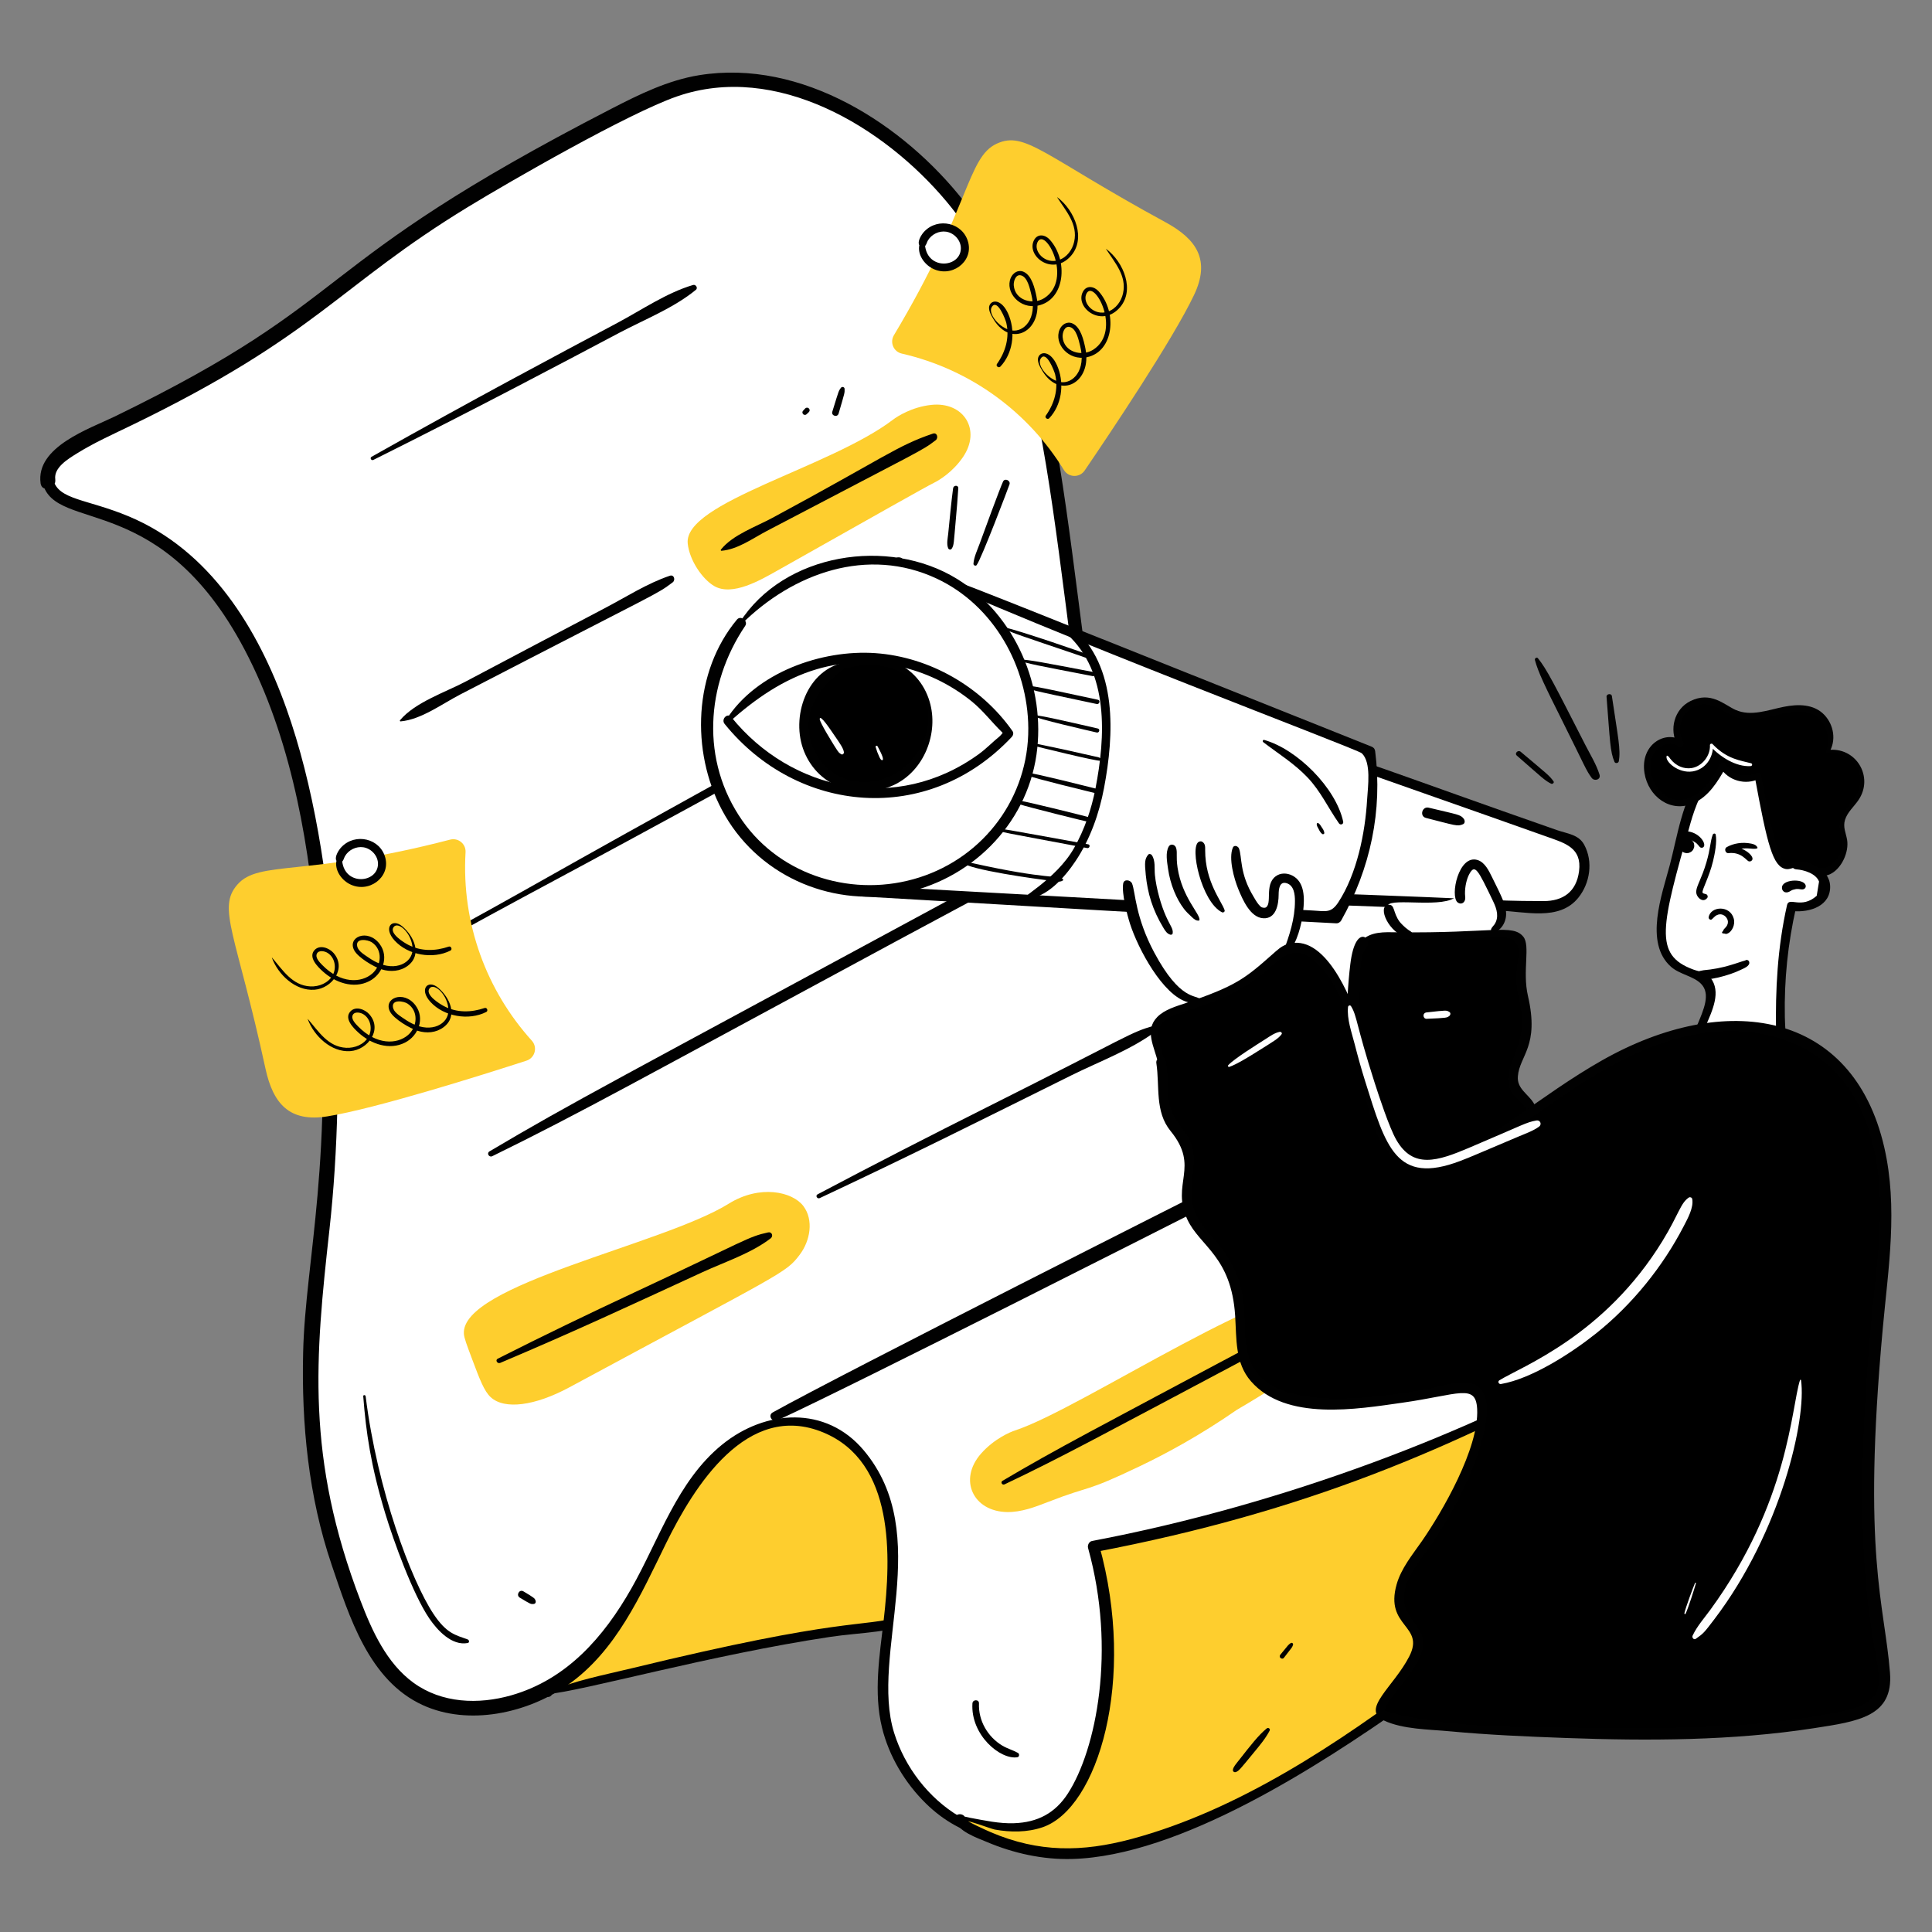
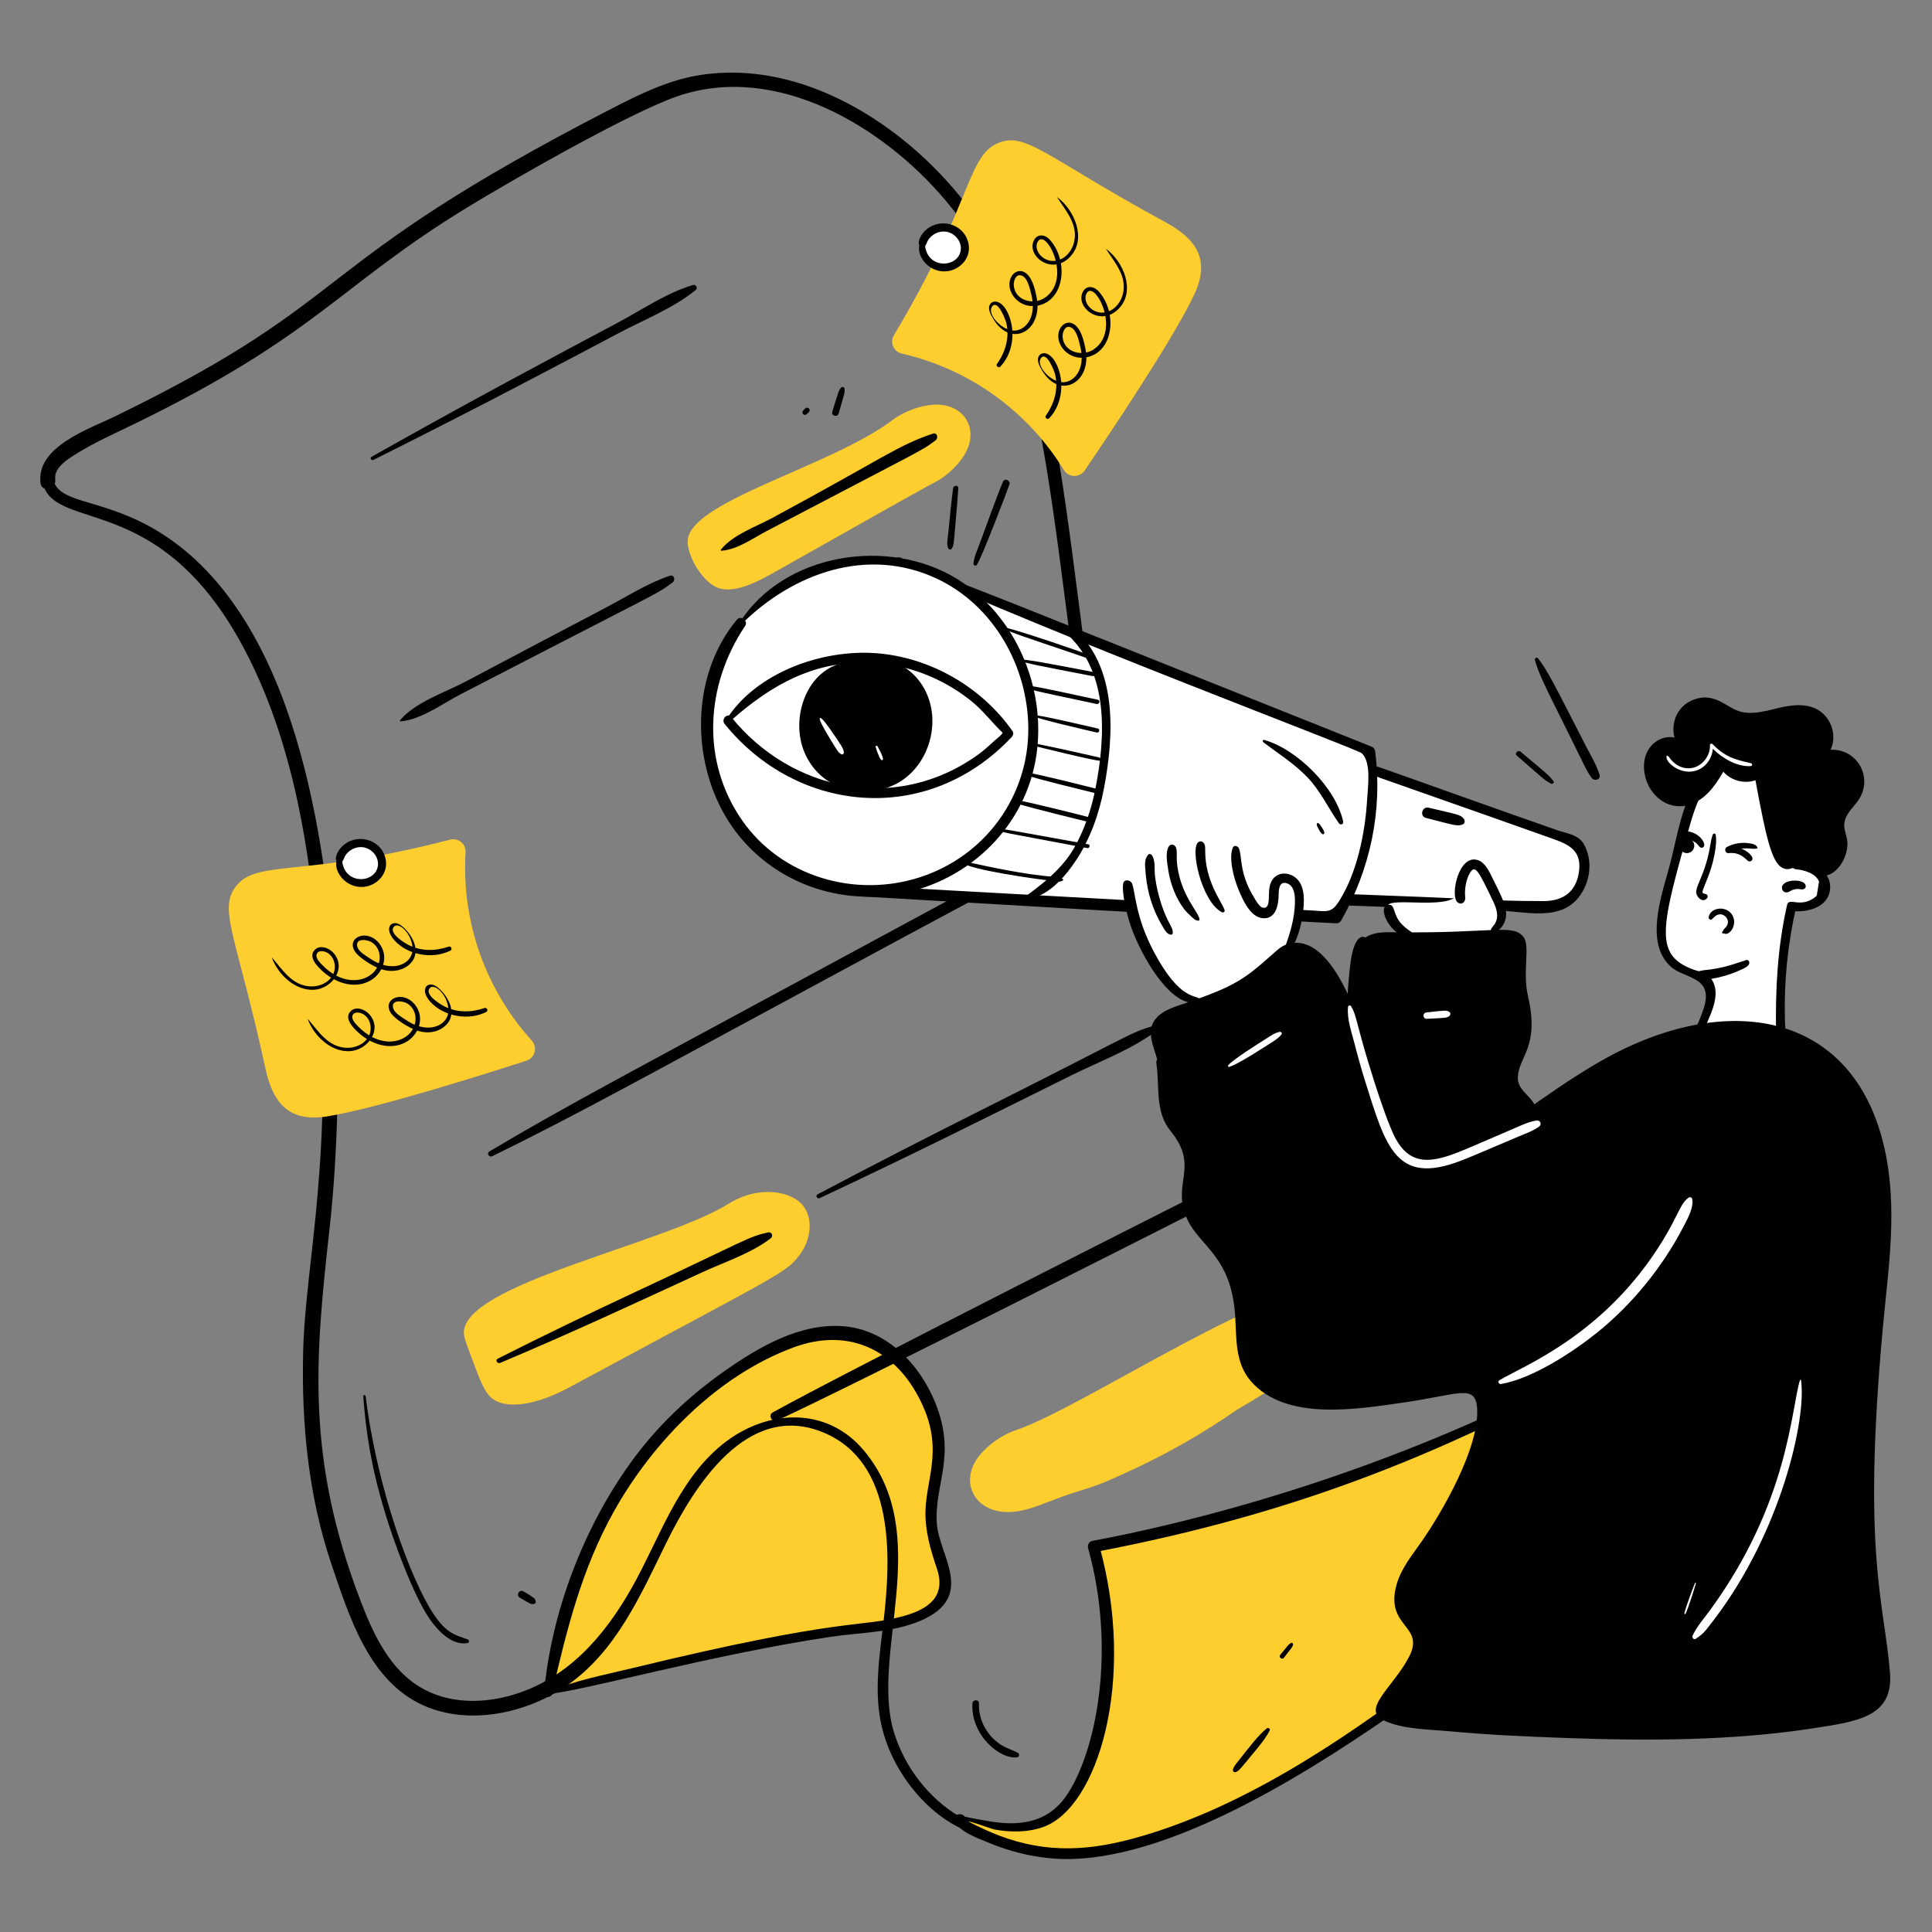
<svg xmlns="http://www.w3.org/2000/svg" id="Document_Review" data-name="Document Review" viewBox="0 0 3000 3000">
  <rect x="0" y="0" width="3000" height="3000" fill="#808080" stroke="none" />
  <defs>
    <style>
      .cls-1 {
        fill: #010101;
      }

      .cls-2 {
        fill: #fece2e;
      }

      .cls-3 {
        fill: #fff;
      }
    </style>
  </defs>
  <g>
    <path class="cls-2" d="M850.96,2628.98c236.35-59.68,394.14-91.45,497.24-102.52,25.9-2.78,102.35-10.05,118.27-52.33,7.68-20.4-3.92-35.17-13.22-68.94-23.02-83.65,14.66-114.95,1.74-184.12-10.5-56.22-51.04-119.36-106.34-142.32-87.86-36.49-189.99,37.98-238.99,73.7-189.18,137.94-241.98,369.41-258.7,476.52Z" />
    <path class="cls-1" d="M850.96,2630.48c51.82-4.1,252.13-60.8,437.99-88.7,46.68-7.01,98.53-6.55,142.25-25.89,84.28-37.28,26.97-100.44,23.49-150.05-4.28-61.06,31.32-104.6-2.54-188.09-24.04-59.29-74.81-112.43-141.24-118.27-67.59-5.95-132.42,31.93-185.64,69.33-56.11,39.43-105.22,85.93-145.45,141.61-73.48,101.71-123.96,233.07-135.05,358.57-.62,6.96,10.6,8.39,12.15,1.64,22.73-98.93,46.38-194.62,96.61-284.16,60.63-108.09,161.17-211.38,279.94-254.66,77.48-28.24,147.27-1.72,188.55,69.72,47.16,81.64,16.74,129.5,15.11,183.29-.97,31.84,7.56,61.05,17.67,90.85,14.71,43.38-13.29,63.2-52.42,73.91-68.72,18.81-87.16-.29-422.57,81.18-43.35,10.53-88.65,18.93-129.6,36.92-1.36.6-.68,2.91.76,2.8Z" />
  </g>
  <g>
-     <path class="cls-3" d="M74.42,747.39c7,40.23,74.18,35.85,150.79,77.24,328.77,177.58,300.18,910.86,270.01,1120.91-20.59,143.38-20.79,328.37,27.89,471.59,35.19,103.52,65.22,191.87,146.65,223.9,94.93,37.35,196.06-26.36,207.39-34.88,122.25-91.9,141.37-239.35,222.01-330.82,39.95-45.32,100.89-77.86,160.02-65.44,80.06,16.81,123.6,107.03,127.72,188.72,4.12,81.7-18.73,162.92-15.14,244.64,3.25,74.05,54.39,154.5,125.41,190.67,19.44,9.9,61.96,27.34,159.72,14.44,121.28-16,209.78-63.14,289.74-108.65,229.51-130.63,344.27-195.95,470.82-322.33,69.73-69.63,118.87-118.71,164.46-200.1,100.41-179.25,97.02-360.7,87.36-456.71-191.44,93.68-272.38,79.16-310.68,47.26-57-47.48-22.17-135.63-85.55-325.28-32.04-95.9-45.68-144.62-84.45-176.98-130.96-109.33-415.76,43.5-460.2,67.93-110.33-627.52-71.27-886.58-283.17-1103.6-14.88-15.25-148.25-148.3-315.26-145.9-60.96.88-107.92,19.54-204.16,70.95-188.3,100.6-303.19,172.75-402.26,253.78-255.64,209.1-461.4,228.09-449.12,298.65Z" />
    <path class="cls-1" d="M66.1,749.69c19.6,79.9,187.72,7.32,320.14,271.54,69.51,138.7,95.21,298.64,107.28,451.86,25.86,328.16-19.32,481.84-22.8,626.62-2.68,111.44,8.24,223.99,44.2,329.93,27.27,80.37,57.87,179.98,141.84,218.17,71.27,32.41,161.83,12.55,224.5-31.16,75.76-52.84,113.73-140.35,153.07-220.36,43.19-87.84,125.48-221.03,243.91-172.08,111.76,46.19,105.25,193.37,93.98,291.17-6.31,54.74-16,112.94-2.62,167.33,10.91,44.38,35.46,85.59,67.97,117.55,56.76,55.81,125.42,65.99,202.39,58.12,105.16-10.76,200.92-50.2,292.41-101.32,165.68-92.56,336.38-184.45,474.19-316.99,77.5-74.54,152.43-151.26,201.86-247.87,68.66-134.19,89.28-285.39,72.3-431.6-1.02-8.76-8.89-14.06-17.21-9.88-365.29,183.47-329.92-12.71-348.89-129.12-11.19-68.64-31.47-134.6-53.42-200.44-13.64-40.92-27.82-85.48-59.59-116.34-110-106.83-343.73-13.96-478.4,59.82l15.1,6.14c-93.72-536.73-74.76-844.1-240.15-1056.52-94.44-121.29-253.22-223.11-412.21-197.56-48.69,7.83-93.53,29.97-136.96,52.35-481.27,248-385.82,290.55-770.88,477.72-39.14,19.03-122.91,47.02-115.07,103.77,2.07,14.99,24.84,8.61,22.78-6.28-2.52-18.24,20.01-31.65,32.79-39.66,27.25-17.1,57.02-30.32,85.91-44.34,289.36-140.37,318.96-214.91,522.27-338.93,64.24-39.19,247.93-144.96,324.17-171.53,154.23-53.75,321.68,46.95,419,163.4,174.18,208.43,154.58,527.5,248.52,1063.03,1.19,6.78,9.77,9.07,15.1,6.14,139.34-76.49,388.83-172.89,475.56-39.41,32.93,50.67,49.8,117.38,67.15,174.61,52.03,171.67,17.01,278.29,108.3,312.38,91.66,34.23,209.42-21.72,290.46-59.5-5.74-3.29-11.47-6.58-17.21-9.88,16.55,209.33-34.61,419.76-176.92,578.8-142.16,158.87-255.42,230.53-438.49,336.19-93.33,53.86-186.5,113.16-290.51,144.25-79.22,23.69-186.19,46.01-262.32.72-47.85-28.46-84.62-76.65-101.17-129.65-38.27-122.51,63.27-307.44-47.23-438.84-58.69-69.79-152.57-63.43-219.79-8.93-69.69,56.5-97.86,147.32-140.72,222.92-43.07,75.96-100.58,141.8-186.67,166.41-50.99,14.58-108.03,12.55-152.13-19.6-41.46-30.23-64.12-80.3-81.92-126.82-85.37-223.01-70.44-378.2-48.32-577.54,25.99-234.22,16.78-573.37-66.84-808.07-44.37-124.53-118.51-245.97-245.36-298.79-64.89-27.02-108.5-25.24-116.7-56.52-2.81-10.74-19.28-6.2-16.63,4.59Z" />
  </g>
  <g>
    <path class="cls-2" d="M1491.29,2824.94c2.13-7,78.4,31.66,138.07-.13,10.99-5.86,47.39-28.33,73.22-128.79,24.74-96.26,23.19-199.14-4.45-294.61,281.65-52.9,554.41-152.77,803.62-294.25,8,69.06-4.56,137.97-31.01,202.28-31.17,75.77-70.24,124.26-114.38,174.72-81.77,93.47-160.59,146.28-266.49,216.16-120.02,79.19-319.9,193.72-463.4,176.53-78.84-9.44-137.05-45.71-135.17-51.91Z" />
    <path class="cls-1" d="M1493.61,2827.26c4.22-3.56,44.59,12.5,51.08,13.67,24.48,4.44,50.47,4.52,74.2-3.57,85.85-29.24,146.37-228.55,87.81-438.32l-6.21,10.94c326.88-62.28,555.07-160.08,804.51-297.26-3.24-1.86-6.47-3.72-9.71-5.57,18.26,205.66-126.78,381.27-281.73,498.04-135.24,101.92-291.14,205.98-456.25,250.29-77.1,20.69-144.56,21.17-218.48-10.3-6.27-2.67-39.03-17.35-39.34-20.26-1.13-10.38-17.55-10.5-16.41,0,1.98,18.25,35.68,29.49,49.2,35.24,41.51,17.65,87.24,27.7,132.46,26.46,167.31-4.56,382.69-143.92,519.56-240.26,181.88-128.02,348.61-318.19,323.9-539.23-.53-4.71-5.12-8.24-9.71-5.57-207.44,120.35-502.64,234.4-802.73,291.25-4.72.89-7.42,6.61-6.21,10.94,44.01,158.28,12.71,313.23-31.45,381.31-19.62,30.24-46.72,44.77-83.62,46.02-23.14.79-45.41-4.3-67.99-8.41-4.82-.88-13.32-4.28-17.52-.07-3.03,3.04,1.46,7.33,4.64,4.64Z" />
  </g>
  <path class="cls-1" d="M1207.15,2205.47c112.04-51.24,636.33-317.25,637.15-317.66,172.4-87.58,181-88.43,206.62-110.87,4.79-4.19-.39-11.23-5.84-10.03-35.34,7.81-68.01,28.59-100.09,44.75-88.38,44.55-635.59,320.55-745.04,381.5-8.15,4.54-1,16.05,7.19,12.3h0Z" />
  <path class="cls-1" d="M579.79,714.13c168.63-84.13,298.74-153.42,381.86-197.36,39.25-20.75,84.57-38.5,118.96-66.76,3.56-2.93-.28-8.73-4.38-7.52-40.95,12.09-79.39,38.53-116.96,58.55-97.57,51.98-220.98,117.32-382.31,208.24-3.18,1.79-.38,6.46,2.84,4.86h0Z" />
-   <path class="cls-1" d="M699.47,1454.76c189.07-103.94,151.7-79.97,650.96-354.26,175.85-96.61,181.52-95.61,208.92-118.18,3.2-2.64-.24-8.13-4.01-6.89-35.83,11.69-68.98,34.6-101.89,52.7-673.35,370.36-544.6,302.98-757.75,420.16-4.23,2.33-.45,8.8,3.79,6.48h0Z" />
  <path class="cls-1" d="M764.39,1795.32c139.04-68.16,219.1-113.7,630.39-335.5,167.41-90.28,177.58-93.25,204.53-115.66,3.37-2.8-.25-8.41-4.2-7.21-34.88,10.64-66.38,30.63-98.3,47.9-547.46,296.15-606.23,325.69-736.77,403.02-4.82,2.86-.59,9.87,4.35,7.45h0Z" />
  <path class="cls-1" d="M1272.92,1860.39c144.19-67.68,247.22-119.37,390.69-190.61,43.25-21.48,93.08-39.76,131.73-68.82,3.81-2.87,1.82-9.74-3.47-8.22-38.4,11.03-34.5,13.8-257.93,125.84-88.65,44.45-176.8,89.6-264.42,135.99-3.88,2.06-.47,7.65,3.41,5.83h0Z" />
  <path class="cls-2" d="M368.64,1373.54c-31.97,36.65-2.04,75.64,43.63,285.99,11.82,54.44,37.25,83.32,95.8,74,75.13-11.97,241.36-64.48,309.41-86.52,13.24-4.29,17.65-20.75,8.33-31.07-69.8-77.26-109.43-181.21-102.9-292.6.76-12.96-11.38-22.85-23.94-19.57-224,58.38-296.8,31.34-330.34,69.79Z" />
  <path class="cls-1" d="M422.2,1487.18c9.55,26.16,36.61,51.84,66.08,49.69,27.33-1.99,50.58-33.4,29.52-57.24-6.76-7.65-21.24-13.27-29.4-4.35-10.19,11.14,4.92,25.96,12.76,33.05,19.16,17.34,47.68,27.75,72.2,15.23,20.87-10.66,31.1-37.81,16.17-57.75-18.43-24.63-51.26-10.78-39.2,10.38,6.15,10.8,29.71,25.11,42.78,29.16s28.41,3.08,40.04-5.65c23.17-17.41,9.35-46.48-8.72-61.48-15.6-12.95-29.94,2.22-11.71,22.2,20.87,22.89,59.45,29.5,86.73,15.63,3.38-1.72,1.04-7.41-2.6-6.17-21.03,7.19-42.97,7.56-63.03-2.82-6.2-3.21-30.16-17.74-22.5-27.66,7.31-9.47,29.23,10.67,29.35,34.35.11,20.8-25.7,35.66-56.53,20.21-5.37-2.69-10.45-5.96-15.37-9.4-5.3-3.69-12.95-8.59-14.2-15.54-2.33-13.01,16.5-9.95,22.71-5.86,17.4,11.46,15.21,36.04.78,48.59-17.26,15.01-49.38,15.75-77.64-13.26-3.84-3.94-11.47-11.45-8.31-17.73,2.94-5.84,11.95-3.88,16.27-1.28,11.65,6.98,14.62,23.31,8.26,34.76-6.83,12.28-21.29,18.15-34.86,17.45-28.15-1.47-42.78-25.53-59.33-44.64-.09-.1-.28,0-.24.14h0Z" />
  <path class="cls-1" d="M477.86,1582.5c9.55,26.16,36.61,51.84,66.08,49.69,27.33-1.99,50.58-33.4,29.52-57.24-6.76-7.65-21.24-13.27-29.4-4.35-10.19,11.14,4.92,25.96,12.76,33.05,19.16,17.34,47.68,27.75,72.2,15.23,20.87-10.66,31.1-37.81,16.17-57.75-18.43-24.63-51.26-10.78-39.2,10.38,6.15,10.8,29.71,25.11,42.78,29.16,13.61,4.22,28.41,3.08,40.04-5.65,23.17-17.41,9.35-46.48-8.72-61.48-15.6-12.95-29.94,2.22-11.71,22.2,20.87,22.89,59.45,29.5,86.73,15.63,3.38-1.72,1.04-7.41-2.6-6.17-21.03,7.19-42.97,7.56-63.03-2.82-6.2-3.21-30.16-17.74-22.5-27.66,7.31-9.47,29.23,10.67,29.35,34.35.11,20.8-25.7,35.66-56.53,20.21-5.37-2.69-10.45-5.96-15.37-9.4-5.3-3.69-12.95-8.59-14.2-15.54-2.33-13.01,16.5-9.95,22.71-5.86,17.4,11.46,15.21,36.04.78,48.59-17.26,15.01-49.38,15.75-77.64-13.26-3.84-3.94-11.47-11.45-8.31-17.73,2.94-5.84,11.95-3.88,16.27-1.28,11.65,6.98,14.62,23.31,8.26,34.76-6.83,12.28-21.29,18.15-34.86,17.45-28.15-1.47-42.78-25.53-59.33-44.64-.09-.1-.28,0-.24.14h0Z" />
  <path class="cls-2" d="M1547.79,223.07c44.15-20.39,73.17,19.28,262.24,122.17,48.93,26.63,69.51,59.14,44.12,112.72-32.58,68.75-129.65,213.55-169.91,272.68-7.83,11.5-24.87,11.12-32.16-.73-54.56-88.68-143.2-155.91-251.95-180.91-12.65-2.91-18.73-17.34-12.07-28.48,118.92-198.6,113.4-276.06,159.72-297.46Z" />
  <path class="cls-1" d="M1641.62,306.56c13.54,21.05,32.29,41.45,26.38,68.63-2.74,12.59-11.21,24.32-23.74,28.57-21.22,7.2-39.41-12.99-33.55-27,11.31-27.08,56.61,56.84,10.9,86.11-17.51,11.21-45.7,3.71-47.44-19.79-.46-6.25,2.84-17.77,11.39-15.44,10.26,2.8,13.68,20.95,15.85,29.5,9.59,37.8-11.57,58.97-30.35,55.96-18.76-3.01-37.43-25.94-31.04-36.31,8.71-14.12,21.48,19.89,22.54,24.47,5.32,22.96-1.13,45-14.49,63.93-2.22,3.15,2.7,6.85,5.3,4.09,19.1-20.27,23.43-51.89,13.92-77.69-9.44-25.64-25.29-27.21-30.17-18.65-4.03,7.07,2.03,16.92,5.63,22.87,27.66,45.61,77.82,17.56,66.71-35.24-2.55-12.14-7.05-32.82-20.02-38.52-8.48-3.72-16.6,1.64-19.97,9.54-9.11,21.38,13.29,49.22,42.68,42.88,41.61-8.99,47.18-69.75,17.91-102.34-6.92-7.7-18.59-9.89-24.25.46-13.01,23.76,26.68,55.93,55.32,26.72,27-27.54,7.48-73.15-19.31-92.92-.11-.08-.27.08-.19.19h0Z" />
  <path class="cls-1" d="M1717.49,386.75c13.54,21.05,32.29,41.45,26.38,68.63-2.74,12.59-11.21,24.32-23.74,28.57-21.22,7.2-39.41-12.99-33.55-27,11.31-27.08,56.61,56.84,10.9,86.11-17.51,11.21-45.7,3.71-47.44-19.79-.46-6.25,2.84-17.77,11.39-15.44,10.26,2.8,13.68,20.95,15.85,29.5,9.59,37.8-11.57,58.97-30.35,55.96-18.76-3.01-37.43-25.94-31.04-36.31,8.71-14.12,21.48,19.89,22.54,24.47,5.32,22.96-1.13,45-14.49,63.93-2.22,3.15,2.7,6.85,5.3,4.09,19.1-20.27,23.43-51.89,13.92-77.69-9.44-25.64-25.29-27.21-30.17-18.65-4.03,7.07,2.03,16.92,5.63,22.87,27.66,45.61,77.82,17.56,66.71-35.24-2.55-12.14-7.05-32.82-20.02-38.52-8.48-3.72-16.6,1.64-19.97,9.54-9.11,21.38,13.29,49.22,42.68,42.88,41.61-8.99,47.18-69.75,17.91-102.34-6.92-7.7-18.59-9.89-24.25.46-13.01,23.76,26.68,55.93,55.32,26.72,27-27.54,7.48-73.15-19.31-92.92-.11-.08-.27.08-.19.19h0Z" />
  <g>
    <path class="cls-3" d="M1432.14,379.45c-2.4,16.59,11.12,32.61,27.84,35.43,15.82,2.67,33.93-6.58,37.66-23.55,3.7-16.81-8.6-32.63-23.41-36.93-17.92-5.2-39.4,6.51-42.08,25.05Z" />
    <path class="cls-1" d="M1427.65,380.1c-3.33,14.47,6.88,29.64,19.71,36.5,29.41,15.71,63.82-9.5,56.12-40.1-7.75-30.78-46.97-39.56-68.33-16.9-4.49,4.76-10,14.06-8.29,19.72,1.1,3.66,5.19,5.41,8.51,3.46,3.11-1.82,3.63-6.17,5.32-9.11,5.63-9.81,17.4-15.6,28.55-13.9,12.47,1.9,23.1,13.48,22.77,26.27-.77,29.41-51.34,34.02-55.61-4.75-.51-4.62-7.53-6.48-8.75-1.18Z" />
  </g>
  <g>
    <path class="cls-3" d="M527.09,1335.3c-2.4,16.59,11.12,32.61,27.84,35.43,15.82,2.67,33.93-6.58,37.66-23.55,3.7-16.81-8.6-32.63-23.41-36.93-17.92-5.2-39.4,6.51-42.08,25.05Z" />
    <path class="cls-1" d="M522.59,1335.96c-3.33,14.47,6.88,29.64,19.71,36.5,29.41,15.71,63.82-9.5,56.12-40.1-7.75-30.78-46.97-39.56-68.33-16.9-4.49,4.76-10,14.06-8.29,19.72,1.1,3.66,5.19,5.41,8.51,3.46,3.11-1.82,3.63-6.17,5.32-9.11,5.63-9.81,17.4-15.6,28.55-13.9,12.47,1.9,23.1,13.48,22.77,26.27-.77,29.41-51.34,34.02-55.61-4.75-.51-4.62-7.53-6.48-8.75-1.18Z" />
  </g>
  <path class="cls-2" d="M720.34,2071.41c.47,6.37,4.57,17.26,12.75,39.03,11.84,31.49,18.67,49.68,28.77,59.03,21.48,19.89,68.68,13.67,122.31-15.26,333.46-179.89,335.8-176.97,357.68-205.98,16.28-21.58,21.9-53.71,5.7-75.35-16.95-22.63-67.81-33.79-116.07-3.75-102.42,63.76-416.85,125.48-411.14,202.28Z" />
  <path class="cls-1" d="M776.75,2116.29c116.46-49.28,199.14-87.94,314-140.83,34.77-16.01,75.5-29.21,105.95-52.55,4.41-3.38,2.04-10.54-3.9-9.25-31.47,6.81-33.26,11.7-206.91,92.82-71.56,33.43-142.54,67.61-212.97,103.26-4.46,2.26-.54,8.41,3.83,6.56h0Z" />
  <path class="cls-2" d="M1067.89,843.94c-6.64-63.97,220.64-117.51,319.01-192.45,6.36-4.84,28.99-19.55,59.29-22.79,49.9-5.35,78.27,38.58,48.96,81.29-15.99,23.3-36.96,35.8-45.13,39.81-11.73,5.75-88.76,49.22-242.84,136.14-26.47,14.94-69.95,40.22-97.89,24.23-18.25-10.44-38.67-39.78-41.41-66.22Z" />
  <path class="cls-1" d="M622.03,1120.18c32.07-2.87,64.47-27.22,92.67-41.82,319.62-165.5,302.78-153.92,329.82-174.09,4.69-3.5,2.23-12.48-4.33-10.28-35.5,11.88-68.93,33.64-102.09,50.89-36.77,19.12-179.8,94.77-214.69,113.23-31.67,16.75-79.04,32.45-102.18,60.16-.51.61-.36,1.92.8,1.92Z" />
  <path class="cls-1" d="M1120.26,855.25c25.34-2.13,48.28-19.14,70.48-30.79,246.21-129.17,239.47-123.59,262.18-140.86,4.62-3.51,2.27-12.52-4.33-10.28-55.89,18.92-74.56,36.69-249.41,130.92-25.65,13.82-61.18,26.07-79.72,49.09-.55.69-.26,2.01.8,1.92Z" />
  <path class="cls-2" d="M2078.49,2000.52c-84.17-27.01-398.75,187.01-502.5,220.71-6.36,2.06-31.86,12.42-52.55,35.84-35.8,40.51-12.37,90.02,40.42,90.83,22.14.34,43.42-7.82,64.06-15.86,69.29-27.01,53.09-12.78,142.25-55.44,41.72-19.96,93.72-48.15,150.5-87.49,87.58-51.17,254.18-157.67,157.81-188.58Z" />
-   <path class="cls-1" d="M1559.89,2304.91c88.98-42.25,152.75-77.28,387.97-202.06,39.81-21.12,86.18-39.2,121.29-67.55,3.57-2.88-.29-8.77-4.38-7.52-41.38,12.68-80.57,39.85-118.68,60.18-242.45,129.31-305.05,161.5-389.42,211.45-3.58,2.12-.44,7.24,3.22,5.5h0Z" />
  <g>
    <path class="cls-3" d="M1986.68,1145.16c154.15,54.27,308.31,108.54,462.46,162.82,23.65,37.02,8.35,81.64-28.74,100.38-209.16-7.29-418.32-14.58-627.48-21.87,64.59-80.44,129.18-160.88,193.77-241.32Z" />
    <path class="cls-1" d="M1985.29,1147.53c86.37,37.45,129.96,49.87,416.76,151.72,28.64,10.17,54.54,17.34,49.89,53.55-4.13,32.18-25.07,46.5-55.22,46.4-107.31-.35-14.12-2.13-603.8-21.07,1.97,4.76,3.94,9.51,5.91,14.27,64.38-80.63,128.89-161.16,193.39-241.7,6.23-7.78-4.74-18.93-11.07-11.07-64.68,80.35-129.35,160.7-194.14,240.95-4.49,5.56-1.78,13.98,5.91,14.27,397.46,14.94,402.6,15.35,532.77,19.02,42.03,1.19,95.15,17.12,125.03-19.77,18.37-22.68,23.37-56.26,9.18-82.45-8.6-15.88-26.12-17.02-42.61-22.77-244.96-85.49-317.04-115.46-429.87-146.36-2.9-.79-5.05,3.75-2.12,5.02Z" />
  </g>
  <g>
    <path class="cls-3" d="M1394.72,872.88c244.33,97.96,488.66,195.92,732.98,293.88,11.72,85.34-4.11,174.88-52.74,258.14-246.35-13.83-492.69-27.65-739.04-41.48,19.6-170.18,39.2-340.36,58.8-510.53Z" />
    <path class="cls-1" d="M1393.34,875.25c246.09,112.45,714.1,287.7,721.23,294.41,15.14,14.23,9.42,52.13,8.29,71.74-3.01,52.01-15.8,115.46-44.79,159.76-11.06,16.9-19.43,13.9-38.86,12.73-11.92-.72-570.18-31.7-703.28-38.93,2.82,2.82,5.63,5.63,8.45,8.45,19.29-170.19,38.72-340.36,58.18-510.53,1.14-10-14.51-9.9-15.66,0-19.75,170.19-39.51,340.37-59.42,510.53-.55,4.72,4.33,8.21,8.45,8.45,246.33,14.28,492.63,29.13,739.04,41.86,3.02.16,6.17-1.78,7.63-4.38,45.42-80.89,64.44-170.36,52.77-262.6-.47-3.75-2.12-5.99-5.62-7.38-604.7-241.17-621.58-250.05-734.29-289.14-2.9-1.01-4.96,3.72-2.12,5.02Z" />
  </g>
  <g>
    <path class="cls-3" d="M1150.12,967.78c72.17-93,207.25-125.06,312.13-73.68,135.96,66.61,187.58,256.98,96.76,383.77-75.29,105.11-228.68,138.88-341.74,69.67-129.7-79.4-156.93-264.07-67.15-379.77Z" />
    <path class="cls-1" d="M1151.48,969.14c79.85-79.24,195.7-121.08,303.25-70.59,88.03,41.33,141.36,136.16,142.01,231.99.72,106.67-67.9,199.73-169.44,232.02-100.03,31.82-213.75-1.19-274.67-88.35-64.76-92.65-57.01-211.05,4.48-302.35,5.08-7.54-6.8-16.92-12.73-9.82-67.59,81.08-71.84,204.19-23.37,295.62,52.96,99.9,165.38,150.46,275.68,130.37,108.87-19.83,196.81-105.8,212.74-216.12,15.1-104.57-32.55-217.04-123.43-273.03-106.22-65.44-268.57-40.49-337.56,67.92-1.19,1.86,1.49,3.85,3.02,2.33Z" />
  </g>
  <path class="cls-1" d="M1132.57,1120.99c39.71-35.43,84.51-66.92,136.08-81.97,83.46-24.36,173.27-4.17,240.41,50.24,17.76,14.4,30.84,32.16,47,47.8,2.26,2.19,3.01,7.11,3.4,1.75.44-5.98-4.57,2.41-7,4.37-11.06,8.92-20.72,19.17-32.32,27.61-128.25,93.32-291.79,57.5-384.46-57.18-6-7.43-16.44,3.13-10.49,10.49,112.96,139.8,315.7,159.21,446.08,19.99,2.01-2.15,2.93-5.98,1.11-8.59-48.3-69.1-128.94-115.37-212.94-121.3-83.33-5.88-184.94,29.85-231.61,103.12-1.92,3.01,2.27,5.87,4.75,3.66Z" />
  <g>
    <path d="M1315.26,1031.3c-33.46,11.64-60.65,43.6-66.22,77.47-5.6,34.06,8.11,81.97,48.92,103.46,41.9,22.06,84.21,1.46,89.91-1.43,54.96-27.9,73.15-101.36,40.46-147.11-26.37-36.9-76.68-45.05-113.08-32.38Z" />
    <path class="cls-1" d="M1314.39,1028.12c-62.18,10.13-87.29,86.07-65.66,139.12,22.62,55.5,85.48,76.51,138.98,51.84,47.16-21.74,70.58-80.83,55.67-130.1-17.25-57.01-75.2-80.31-129.78-63.78-7.76,2.35-4.44,14.58,3.36,12.18,45.52-13.99,107.1,2.36,121.4,52.99,12.73,45.09-13.03,93.66-54.22,113.98-48.37,23.86-105.76,3.71-123.29-48.35-18.22-54.12,13.94-92.6,56.09-121.87,3.16-2.19,1.16-6.63-2.54-6.02Z" />
  </g>
  <g>
    <path class="cls-3" d="M2732.69,1165.14c-25.41-5.8-56.38,13.14-73.16,28.54-23.33,21.41-30.93,46.89-37.83,71.18-36.58,128.86-54.39,193.88-30.44,223,7.82,9.51,23.27,23.17,55.3,29.49,34.21,36.19-34.91,105-15.16,141.95,15.98,29.9,89.11,37.3,119.39,7.1,32.71-32.61-6.52-98.12,31.1-259.13,27.62,6.73,50.68-10.63,52.55-26.71,1.87-16.08-16.61-38.26-45.03-38.04,15.6-96.48-16.73-168.26-56.73-177.38Z" />
    <path class="cls-1" d="M2733.86,1160.9c-34.79-8.3-72.68,16.52-93.01,43.51-28.57,37.95-36.29,94.52-48.13,139.35-11.76,44.55-40.18,120.55,2.22,157.63,13.53,11.83,34.5,14.13,46.4,26.21,30.56,31.03-43.47,97.44-13.19,139.56,28.89,40.2,118.63,34.59,138.36-12.02,9.74-23.01,5.47-51.88,4.99-76.06-1.14-57.52,4.66-113.71,17.37-169.88-2.97,1.69-5.94,3.37-8.91,5.06,23.73,3.66,59.16-3.96,61.76-33.7,2.5-28.58-28.67-43.75-52.31-45.46,2.38,3.13,4.77,6.26,7.15,9.39,8.36-56.9,9.61-166.19-61.8-186.9-9.69-2.81-13.85,12.33-4.16,15.1,61.47,17.55,58.48,120.11,51.66,167.86-.71,4.96,1.89,9.03,7.15,9.39,11.55.79,30.37,6.29,35.19,18.96-1.2,7.36-2.41,14.73-3.61,22.09-24.12,21.4-43.05.91-46.08,14.36-14.9,66.23-18.24,131.07-17.07,198.6.3,17.22,2.03,38.38-8.53,53.2-20.05,28.13-77.2,28.35-102.62,8.33-43.57-34.31,42.71-103.63,9.48-147.13-7.42-9.72-15.33-8.65-26.77-12.85-62.26-22.86-50.03-66.31-4.35-227.64,14.79-52.23,44.4-110.11,107.63-108.33,4.92.14,6.02-7.48,1.17-8.63Z" />
  </g>
  <path class="cls-3" d="M2316.05,1385.49c-11.43-32.77-12.99-41.66-21.75-44.52-7.4-2.42-17.27.33-22.84,6.37-11.3,12.22,1.64,30.74-9.5,43.79-17.51,20.5-101,2.4-106.81,14.6-2.79,5.85,4.71,15.42,9.19,21.15,6.79,8.68,14.03,13.48,16.55,15.17,35.58,23.79,29.93,26.02,40,28.96,26.86,7.84,42.45-15.23,75.34-10.8,2.75.37,8.47,1.31,14.58-1.33,12.26-5.29,16.3-20.68,17.19-24.65,2.54-11.31-.91-17.08-11.95-48.73Z" />
  <g>
    <path d="M2116.07,1463.88c16.65-18.32,39.55-9.79,108.95-10.11,78.55-.36,129.18-11.65,137.46,7.82,3.9,9.17-1.61,39.87-.86,59.9,1.07,28.64,7.95,33.06,10.12,54.39,5.68,55.77-35.48,83.14-18.65,116.26,5.42,10.66,9.34,7.15,18.86,19.72,31.66,41.78-3.92,90.83,18.19,118.51,27.21,34.07,113.26-.03,118.94,16.59,3.11,9.09-19.18,27.87-36.73,35.31-57.58,24.4-115.16,48.8-172.73,73.2-81.56,34.56-129.15,31.23-154.98,17.6-51.37-27.09-61.2-99.34-69.27-158.65-12.07-88.74,10.91-116.32,22.2-186.99,4.34-27.15.34-26.24,5.53-95.8,3.89-52.13,6.17-60.26,12.96-67.74Z" />
    <path class="cls-1" d="M2118.62,1466.43c16.74-15.88,45.83-9.33,66.58-8.23,36.24,1.93,72.32.56,108.53-1.08,18.49-.83,59.72-9.96,63.69,14.86,2.1,13.12-2.59,28.22-2.93,41.54-1.16,45.99,22.87,61.76-3.42,126.98-6.94,17.23-14.08,35.63-5.16,53.59,4.12,8.3,8.31,9.77,14.57,16.12,38.42,39.03-1.51,91.1,23.18,123.91,26.87,35.7,73.67,8.93,108.27,15.54,2.88.55,7.84-.25,8.99,1.09,2.02,2.35-20.05,17.83-19.04,17.17-18.94,12.31-23.21,9.99-165.47,70.15-47.91,20.26-122.76,55.94-173.46,23.01-51.2-33.25-58.55-123.6-61.2-178.52-2.85-59.18,22.53-112.09,27.05-170.18,5.86-75.32-2.55-122.85,13.53-142.25,9.66-11.66-17.49-38.48-25.5,26.55-4.02,32.69-5.39,65.82-6.19,98.73-1.32,54.77-25.18,105.57-27.81,160.18-1.75,36.32,4.06,73.72,10.81,109.35,5.92,31.2,14.78,64.03,34.8,89.42,58.35,74.01,168.73,21.47,244.48-11.4,39.44-17.12,183.56-64.26,162.23-100.8-7.35-12.58-30.77-7.1-42-6.01-30.94,2.99-82.2,11.26-83.2-33.62-.71-31.69,9.73-61.68-8.97-90.49-9.15-14.1-25.46-21.69-24.04-40.54,2.45-32.6,33.88-46.34,15.68-124.93-8.93-38.54,4.1-78.08-7.18-91.99-16.52-20.38-48.29-5.16-195.81-6.93-19.94-.24-41.23-1.69-56.11,13.68-3.24,3.35,1.73,8.3,5.1,5.1Z" />
  </g>
  <path class="cls-3" d="M1859.93,1555.09c-55.12-12.06-78.19-72.31-92.81-110.51-11.3-29.51-21.89-57.18-9.48-83.6,12.75-27.13,42.64-37.8,85.5-53.09,15.55-5.55,28.13-8.35,42.75-6.22,7.68,1.12,27.03,3.93,38.06,18.48,10.96,14.47,2.35,25.58,10.23,56.16,4.27,16.6,14.34,42.61,23.89,42.03,8.65-.52,16.32-22.87,18.95-36.55,2.81-14.59.7-21.27,6.09-26.26,11.58-10.73,36.22-1.25,37.38,30.79,3.79,104.78-90.19,184.18-160.55,168.78Z" />
  <g>
    <path d="M1802.84,1648.86c-6.44-37.69-13.53-39.39-9.78-51.8,8.72-28.87,49.92-29.01,106.33-54.77,80.43-36.74,83.31-76.05,114.91-70.96,43.39,6.99,90.91,81.15,111.11,208.49,7.56,47.63,17.96,104.5,62.47,123.06,84.71,35.33,207.39-114.77,366.83-181.32,92.98-38.82,209.68-43.95,286.14,21.67,81.24,69.71,96.05,203.52,85.09,304.15-16.53,151.84-41.83,384.21-8.41,598.56,7.71,49.44,13.64,66.5,2.42,89.41-40.99,83.66-776.58,58.99-776.54,22.58.02-20.08,59.41-74.62,60.45-109.84.55-18.56-21.17-24.75-28.84-49.97-10.94-35.93,19.06-72.4,39.27-101.23,58.29-83.12,107-204.94,78.56-235.82-13.12-14.24-36.31-2.09-93.82,6.29-79.09,11.52-192.76,28.08-245.68-22.55-52.46-50.21,2.06-121.25-65.25-205.4-18.38-22.98-39.15-38.57-44.33-71.23-5.6-35.34,12.94-53.47.83-87.46-8.98-25.2-20.91-20.12-32.22-48.33-10.88-27.14-1.38-35.69-9.55-83.53Z" />
    <path class="cls-1" d="M1807.61,1647.55c-2.21-13.45-12.27-35.19-8.71-48.87,9.47-36.41,91.41-22.87,174.61-97.44,24.95-22.36,42.93-32.35,71-5.95,31.12,29.28,47.46,74.52,58.89,114.52,17.67,61.84,12,182.31,92.06,202.85,61.66,15.83,128.8-40.29,175.26-72.41,80.87-55.9,164.68-116.96,263.67-134.41,105.42-18.59,209.94,16.91,255.79,118.89,38.92,86.54,30.85,179.91,21.13,271.38-55.4,521.57,27.44,591.05.76,634.63-14.18,23.16-58.08,27.84-81.9,32.26-116.6,21.66-238.25,20.54-356.38,19.71-99.08-.7-205.02,1.81-302.31-20.28-4.89-1.11-21.43-7.73-20.54-4.49-3.94-14.37,40.32-49.94,55.73-89.94,15.29-39.69-27.43-50.07-26.45-87.85.77-29.69,24.42-56.34,40.53-79.49,34.66-49.81,73.82-123.82,84.95-183.47,3.64-19.51,7.77-49.64-10.35-63.87-19.6-15.38-56.19-.35-77.07,3.33-82.79,14.58-232.27,36.09-271.95-33.31-30.08-52.6,10.02-109.16-51.51-187.84-15.02-19.21-34.81-35.69-41.59-60.05-11.99-43.06,16.41-79.45-14.36-119.04-35.42-45.58-19.39-48.91-28.72-109.54-1.47-9.58-16.02-5.51-14.57,4.02,5.5,36.02-2.69,75.05,22.12,105.39,46.19,56.48-.02,81.54,26.06,137.41,19.47,41.71,68.29,57.12,74.19,149.5,2.26,35.36-.42,73.02,24.46,101.56,54.34,62.35,164.4,43.42,235.6,33.31,87.09-12.35,113.66-30.27,115.72,9.86,3.14,60.94-54.71,160.38-85.86,205.23-14.61,21.04-32.12,42.08-39.21,67.2-18.82,66.7,44.67,62.94,19.67,111.7-24.25,47.3-75.77,82.26-39.48,99.47,29.24,13.87,69.81,13.8,101.3,16.76,60.41,5.68,121.15,8.28,181.77,10.48,127.17,4.62,258.01,4.33,384.06-15.12,69.19-10.67,124.16-17.95,118.8-86.16-8.46-107.61-43.53-182.14-11.24-534.37,8.66-94.51,23.9-187.49,2.34-281.55-48.8-212.89-246.55-243.53-438.03-135.13-96.45,54.6-177.14,128.91-240.94,149.2-116.81,37.16-113.1-137.34-136.35-207.22-12.83-38.57-53.41-141.54-112.37-122.06-8.6,2.84-15.38,9.34-22.01,15.21-43.52,38.56-57.51,49.49-134.53,75.88-15.08,5.17-33.11,10-44.64,21.78-20.57,21.01-4.05,46.85,1.09,70.97,1.34,6.3,10.55,3.54,9.54-2.63Z" />
  </g>
  <path class="cls-1" d="M1864.12,1551.69c-7.07-7.49-31.47,2.78-71.78-72.56-29.53-55.2-29.18-93.6-34.41-107.03-2.25-5.79-12.63-7.81-13.88,0-2.44,15.25,6.11,48.24,10.67,62.41,12.54,38.99,51.09,111.07,89.19,121.49,16.12,4.41,22.02-2.39,20.21-4.31h0Z" />
  <path class="cls-1" d="M2000.36,1481.39c13.87-19.33,20.61-43.63,23.22-67.01,2.11-18.92,2.87-45-17.13-54.95-8.2-4.08-18.15-4.33-25.67,1.34-18,13.56-4.23,43.63-16.16,48.86-7.15,3.14-15.13-12.42-17.89-16.93-22.55-36.92-17.71-62.38-22.92-75.32-1.42-3.52-7.48-5.81-9.42-1.23-7.02,16.47,1.75,48.26,8.59,64.8,6.52,15.78,18.35,43.75,38.57,44.92,20,1.16,23.85-21.57,23.92-36.66.03-8,1.03-21.36,12.63-17.7,11.27,3.56,12.68,17.46,12.69,27.45.04,27.83-8.56,53.45-18.13,79.18-1.78,4.79,5.12,6.86,7.71,3.25h0Z" />
  <path class="cls-1" d="M1901.56,1413.29c-4.52-13.81-30.2-43.89-30.18-92.89,0-5.24.44-10-4.38-13.22-1.66-1.11-3.84-.87-5.52,0-14.82,7.64,4.24,93.27,35.88,109.34,2.08,1.06,5.02-.71,4.2-3.23h0Z" />
  <path class="cls-1" d="M1862.55,1428.61c1.34-9.45-27.02-34.76-34.04-81.35-2.7-17.92.24-24.26-2.54-31.34-1.82-4.66-8.32-6.34-11.14-1.46-5.39,9.34-2.58,23.98-1.16,34.16,3.48,25.04,13.29,47.64,24.87,62.78,3.52,4.61,7.9,8.64,12.13,12.6,3.09,2.89,6.51,6.12,11.03,5.46.37-.05.8-.48.85-.85h0Z" />
  <path class="cls-1" d="M1820.91,1449.45c1.15-7.18-3.74-11.77-10.57-27.09-7.23-16.22-14.88-42.12-17.02-63.86-.99-10,1.1-22.06-4.71-30.59-1.19-1.75-4.16-2.7-5.74-.74-5.25,6.52-5.72,11.72-3.73,31.33,2.87,28.26,10.39,54.38,27.62,82.6,2.65,4.34,5.48,8.98,10.69,10.31,1.35.34,3.21-.44,3.46-1.96h0Z" />
  <path class="cls-1" d="M2317.39,1446.41c8.33,3.16,23.2-11.54,21.13-31.04-1.22-11.53-6.11-22.06-21.48-52.87-4.98-9.98-11.08-23.46-22.7-27.05-29.51-9.12-42.92,55.79-31.1,65.68,3.34,2.79,8.11,2.56,10.53-1.36s1.15-7.58,1.07-11.72c-.22-11.75,2.79-23.56,6.58-30.6,8.96-16.64,13.35-7.36,37.32,42.54,5.71,11.88,9.16,24.27,1.96,35.3-1.95,2.98-9.05,8.93-3.32,11.11h0Z" />
  <path class="cls-1" d="M2193.57,1449.69c-3.17-4.3-1.94-2.27-7.3-6.2,1.58,1.16-3.52-2.74-4.12-3.26-6.11-5.18-10.1-10.64-8.46-8.48-11.33-14.87-7.19-28.17-18.24-26.68-17.3,2.32,1.15,44.93,30.53,50.81,6.04,1.21,9.86-3.11,7.59-6.19h0Z" />
  <g>
    <path d="M2789.42,1342.52c-9.23.62-10.16,3.65-15.48,2.52-13.89-2.96-20.06-26.36-26.97-56.39-5.18-22.51-11.26-50.86-17.3-84.03-18.3,10.07-44.08,2.68-54.27-15.55-8.39,14.79-16.97,29.85-29.47,41.38-12.5,11.53-29.77,19.19-46.49,16.07-34.45-6.43-53.57-55.81-33.22-83.03,9.75-13.04,30-18.36,43.15-8.76-8.94-15.05-7.71-35.51,2.98-49.38,10.69-13.86,30.16-20.26,46.99-15.44,13.67,3.92,24.72,14.19,38.14,18.91,38.62,13.57,83.76-21.89,120.43-3.68,21.73,10.79,31.33,40.74,19.94,62.16,38.08-6.28,66.98,34.45,48.45,68.31-7.46,13.64-21.73,23.62-25.37,38.73-4.66,19.31,7.7,25.44,2.84,45-3.85,15.52-17.2,33.67-32.5,35.02-14.42,1.27-21.15-13.23-41.84-11.85Z" />
    <path class="cls-1" d="M2789.42,1338.45c-10.08.72-15.4,7.63-23.41-6.07-11.34-19.4-27.44-106.99-31.48-129.1-.62-3.39-4.76-4.38-7.41-3.02-16.54,8.49-37.87,2.14-47.34-13.75-1.93-3.24-6.87-3.35-8.77,0-11.52,20.28-24.23,42.88-46.98,52.1-38.67,15.68-68.17-27.41-59.57-59.66,4.74-17.78,25.27-31.19,42.3-19.77,4.45,2.99,9.44-2.77,7.06-7.06-11.63-20.83-2.75-47.88,20.06-56.17,24.43-8.89,40.88,10.31,62.25,17.78,39.45,13.79,83.62-20.26,117.94-4.87,21.24,9.53,29.29,37,21.24,57.74-.81,2.09,1.49,3.47,3.23,3.23,36.75-5.22,70.41,35.87,34.9,77.94-33.45,39.63-5.74,48.31-14.34,73.46-3.35,9.8-10.78,19.12-19.82,24.2-18.05,10.14-24.34-12.14-51.09-7.37-5.49.98-3.56,8.59,1.23,9.06,18.61,1.84,33.01,19.41,52.27,10.35,17.88-8.4,29.73-34.43,26.46-53.5-1.85-10.78-6.67-19.59-3.24-30.83,3.61-11.83,13.71-20.37,20.57-30.29,25.34-36.6-3.98-84.55-48.34-78.1.99,1.28,1.98,2.57,2.96,3.85,11.54-18.47,7.58-42.78-7.04-58.31-16.48-17.5-41.33-17.12-63.18-12.78-24.28,4.82-51.18,15.69-75.3,4.62-17.48-8.03-37.99-29.18-69.72-13.5-25.33,12.51-33.42,44.57-19.97,68.67l7.06-7.06c-25.54-17.13-65.69,5.55-58.34,50.48,5.85,35.74,39.84,62,75.38,46.77,24.35-10.43,38.28-33.84,50.78-55.9h-8.77c12.4,20.77,39.77,28.38,61.2,17.34-2.47-1.01-4.94-2.01-7.41-3.02,19.71,107.3,28.17,139.38,47.94,143.42,5.86,1.2,10.97-2.07,16.67-2.79,5.05-.64,5.33-8.53,0-8.14Z" />
  </g>
  <path class="cls-1" d="M2709.2,1492.39l-.49.84c1.2-.69,2.41-1.38,3.61-2.07-6.39.18-26.72,10.29-56.45,14.23-6.94.92-14.35.91-20.73,4.03-4.82,2.36-2.81,8.84,1.36,10.42,12.77,4.83,49.91-5.65,65.59-13.47,4.7-2.34,16.27-6.2,13.94-13.09-1.01-2.98-5.15-3.79-6.84-.89h0Z" />
  <path class="cls-1" d="M2803.96,1376.42c.34-12.38-34.39-11.96-36.83.53-1.21,6.21,4.76,12,12.91,6.69,1.85-1.21,2.96-1.52,3.25-1.78-.81.7-3.18.64,5.81-1.39-2.13.48-.27-.3,3.98.06,1.11.09,3.21.59,5.35.62,2.69.05,5.45-1.89,5.52-4.74h0Z" />
  <path class="cls-1" d="M2659.57,1296.04c-4.02,10.58-3.41,21.18-9.94,43.3-7.43,25.15-14.91,35.4-15.75,44.55-.81,8.78,10.45,19.57,17.28,10.19.85-1.16.57-2.75,0-3.93-1.35-2.82-5.77-1.47-7.42-4.04-.11-.17-.44-1.52-.04-.01-1.18-4.39,10.2-23.56,16.35-49.08,2.67-11.07,6.32-29.83,4.08-40.99-.5-2.51-3.82-1.98-4.57,0h0Z" />
  <path class="cls-1" d="M2645.73,1314.58c3.71-6.01-8.81-23.6-28.16-23.76-4.38-.04-7.94,2.8-8,7.34l.35-1.3c-.9,1.44-1.39,2.36.92,3.51l-.92-.92c2.61,5.58,7.97,4.03,12.08,4.33,1.3.1-.03-.18-.18-.04.24-.22,5.85,1.5,6.15,1.69-2.27-1.48,3.17,1.78,5.59,3.42-1-.68-.19-.19.88.77,3.72,3.37,4.32,6.12,7.04,6.67,1.68.34,3.33-.24,4.25-1.73h0Z" />
  <path class="cls-1" d="M2728.93,1315.93c-1.79-3.83-5.63-5.17-9.74-5.99-13.98-2.8-27.52-.37-37.84,5.41-4.72,2.65-1.99,9.94,2.55,9.4,20.19-2.39,27.88,11.8,31.76,12.77,2.39.6,4.87-.73,5.53-3.14,1.86-6.74-17.11-21.92-37.29-19.72l2.55,9.4c22.15-12.15,34.59-3.47,42.14-6.81.51-.22.55-.89.35-1.32h0Z" />
  <path class="cls-1" d="M2658.59,1427.08c1.1-1.23,5.28-4.88,4.81-4.52,3.45-2.66,7.61-2.94,6.19-2.73,1.98-.21,3.99.08,2.89-.05,1.87.31,3.81,1.15,2.81.75,1.81.84,3.39,2.1,2.54,1.42.97.77,1.85,1.64,2.62,2.58-.77-1.04,1.04,1.21,1.93,3.27-.39-.9.39.84.7,2.77-.17-1.07.17.84-.08,2.82.13-1.06-.2.76-.25.95-.97,3.73-3.08,5.52-5.13,7.76-2.38,2.6-1.71,3.11-2.06,4.16l.67-1.16c-.57.61-1.17,1.18-1.82,1.7-.85.67-.42,2.42.68,2.57.75.1,2.1.15,2.55.26,2.37.57,2.53,1.13,5.93-.56,5.23-2.59,11.23-12.44,8.64-22.45-5.49-21.27-35.57-19.86-39.02-2.68-.59,2.93,3.09,5.72,5.39,3.14h0Z" />
  <path class="cls-1" d="M2623.81,1323.76c2.71-.88,5.19-3.37,6.07-6.07,1.51-2.88.9-5.06.58-7.48-.55-1.95-1.53-3.64-2.96-5.07l-2.33-1.8c-3.06-1.77-7.16-2.19-10.23-.58-2.71.88-5.19,3.37-6.07,6.07-1.51,2.88-.9,5.06-.58,7.48.55,1.95,1.53,3.64,2.96,5.07.78.6,1.55,1.2,2.33,1.8,2.98,1.73,7.11,2.22,10.23.58Z" />
  <path class="cls-3" d="M2093.21,1563.73c-1.9,18.79,5.63,39.22,10.24,57.26,4.97,19.42,10.34,38.73,16.34,57.87,32.02,102.08,47.87,161.65,147.38,123.96,19.46-7.37,24.32-10.02,92.14-38.58,10.47-4.41,21.18-8.13,30.47-14.76,4.89-3.49,1.93-10.68-4.05-9.6-16.5,3-17.77,5.6-104.62,42.43-48.71,20.66-86.9,33.32-113.08-12.66-10.9-19.14-26.94-67.91-33.65-88.89-29.19-91.28-26.84-102.47-36.46-118.31-1.39-2.28-4.47-1.13-4.72,1.28h0Z" />
  <path class="cls-3" d="M2330.74,2149.09c47.85-8.18,109.5-48.18,147.46-78.42,56.62-45.1,104.08-104.36,136.27-166.64,6.01-11.63,15.79-28.99,13.17-42.38-.43-2.2-3.41-3.33-5.23-2.13-12.99,8.56-15.57,26.08-40.85,67.32-89.99,146.82-217.66,194.58-253.28,216.43-3.22,1.98-1,6.42,2.46,5.83h0Z" />
  <path class="cls-3" d="M2794.99,2143.1c-13.75,43.42-17.24,189.28-139.11,356.45-9.68,13.28-20.5,25.26-27.58,40.15-1.42,2.98,1.72,7.29,5,5,11.97-8.35,13.08-9.8,28.52-30.09,103.88-136.47,143.55-311.56,134.79-371.52-.13-.88-1.4-.72-1.63,0h0Z" />
  <path class="cls-3" d="M2632.06,2457.96c-3.22,7.56-14.52,37.93-16.57,47.11-.24,1.08,1.36,1.9,1.88.79,3.98-8.35,13.86-39.14,16.05-47.33.21-.79-1.03-1.38-1.37-.58h0Z" />
  <path class="cls-3" d="M1908.76,1656.67c10.74-3.37,32.81-17.15,42.35-23.13,28.08-17.6,33.93-20.78,38.9-27.58,1.43-1.95-.92-4.09-2.86-3.72-7.94,1.53-14.92,6.69-21.6,10.95-13.16,8.4-49.05,30.7-58.35,40.81-1.03,1.12-.04,3.16,1.55,2.66h0Z" />
  <path class="cls-3" d="M2215.32,1582.01c31.32-1.4,31.25-1.53,35.01-4.31,2.11-1.56,2.72-5.04,0-6.48-4.87-2.56-2.93-2.71-35.01.84-7.3.81-5.76,10.2,0,9.94Z" />
  <path class="cls-3" d="M2588.06,1173.7c-3.42,8.32,17.84,27.6,40.13,24.17,20.02-3.09,32.4-21.45,31.71-40.79-1.35.56-2.69,1.12-4.04,1.67,14.9,16.34,39.59,32.32,62.63,30.87,2.46-.16,3.14-3.72.6-4.42-16.25-4.46-37.11-5.93-59.88-29.79-1.37-1.43-4.16-.39-4.04,1.67.96,16.53-12.53,33.41-28.95,35.64-11.02,1.5-23.37-2.56-32.66-14.56-1.61-2.08-2.43-3.97-4.93-4.79-.26-.09-.48.1-.58.33h0Z" />
  <path class="cls-3" d="M1272.84,1116.28c-.39,4.9,20.5,38.24,23.06,42.35,7.02,11.27,7.1,10.29,10.22,12.42,2.31,1.58,4.65-1.02,4.27-3.28-1.02-6.07-5.12-11.95-16.43-28.33-4.48-6.49-20.51-30.72-21.12-23.16h0Z" />
  <path class="cls-3" d="M1359.7,1159.99c3.11,9.21,1.71,6.3,5.73,15.34,3.24,7.27,5.57,5.09,5.66,3.55.26-4.6-7.65-18.53-8.48-20.12s-3.49-.5-2.91,1.23h0Z" />
  <path class="cls-1" d="M1961.66,1152.5c23.38,17.9,47.74,32.84,68.3,54.33,20.93,21.87,32.2,47.56,49.21,71.7,2.31,3.27,7.42,1.34,6.53-2.75-11.42-52.52-71.51-112.34-122.56-126.79-2.25-.64-3.11,2.27-1.48,3.51h0Z" />
  <path class="cls-1" d="M2044.69,1279.11c-.46,2.97,1.6,5.68,2.9,8.25,1.43,2.85,2.99,5.96,5.72,7.76,1.24.82,3.23-.25,3.1-1.78-.28-3.29-2.22-6.12-4.05-8.77-1.61-2.33-3.02-5.52-5.81-6.52-.71-.25-1.74.29-1.86,1.06h0Z" />
  <path class="cls-1" d="M2214.15,1270.06c45.98,11.68,48.82,13.59,57.56,9.83,3.58-1.54,3.05-6.21,1.11-8.63-5.34-6.64-8.52-6.04-54.29-17.09-10.3-2.49-14.68,13.28-4.38,15.89h0Z" />
  <path class="cls-1" d="M1590.9,1396.27c33.79-.86,62.43-33.9,79.69-59.93,22.4-33.8,36.3-73.21,43.78-112.87,15.58-82.66,21.53-188.29-48.21-248.91-6.62-5.76-16.31,3.75-9.71,9.71,65.97,59.6,60.15,160.07,44.59,240.08-6.27,32.22-16.99,63.84-33.22,92.45-28.53,50.28-89.16,79.79-76.92,79.48Z" />
  <path class="cls-1" d="M1494.05,1339c8.23,11.38,119.24,26.6,138.47,28.65,5.71.61,12.78,2.96,17.8-.39.66-.44.88-1.4.26-2-6.87-6.62-22.72,1.38-141.75-25.26-4.95-1.11-9.91-3.45-14.7-1.27-.09.04-.13.19-.07.28h0Z" />
  <path class="cls-1" d="M1548.95,1288.62c6.51,4-.28,2.09,139.19,28.25,3.8.71,5.42-5.13,1.6-5.82-140.01-25.33-133.32-24.67-140.68-23.29-.41.08-.43.66-.11.86h0Z" />
  <path class="cls-1" d="M1584.99,1249.41c5.95,2.37,103.01,26.92,110.03,27.78,4.18.51,4.3-5.56.93-6.85-4-1.52-101.91-25.73-110.18-26.62-3.51-.38-3.53,4.58-.77,5.68h0Z" />
  <path class="cls-1" d="M1596.21,1204.25c8.52,4.15,90.25,23.8,111.58,29.04,4.36,1.07,6.21-5.64,1.85-6.72-26.59-6.6-103.09-26.04-112.35-26.32-2.06-.06-3.02,3.05-1.08,4h0Z" />
  <path class="cls-1" d="M1606.41,1158.34c.63.16,97.74,24.45,102.54,22.88,1.25-.41,1.82-2.04.8-3.02-2.78-2.67-6.61-2.88-10.28-3.7-50.82-11.44-49.58-11.29-91.99-20.03-2.51-.52-3.6,3.25-1.07,3.88h0Z" />
  <path class="cls-1" d="M1604.07,1111.63c4.45,4.28,85.13,22.55,98.87,25.8,4.03.96,5.75-5.29,1.71-6.21-45.99-10.47-106-24.81-100.58-19.6h0Z" />
  <path class="cls-1" d="M1595.51,1067.12c1,3.51-.68,3.17,107.44,26.05,4.29.91,6.13-5.67,1.82-6.59-100.9-21.62-110.55-24.04-109.25-19.46h0Z" />
  <path class="cls-1" d="M1581.12,1025.24c16.14,5.71,26.35,7.42,115.54,24.61,4.05.78,5.78-5.43,1.71-6.21-79.4-15.06-99.33-19.19-117.06-19.85-.87-.03-.95,1.18-.2,1.45h0Z" />
  <path class="cls-1" d="M1561.37,977.36c10.98,5.59,20.44,8.55,115.84,40.89,5.1,1.73,10.22,4.16,15.64,4.32,2.5.07,2.95-3.11,1.18-4.37-2.74-1.95-114.46-40.18-131.63-43.28-1.39-.25-2.48,1.71-1.03,2.45h0Z" />
  <path class="cls-1" d="M2383.38,1024.82c5.12,19.18,16.25,41.91,41.27,91.95,37.74,75.49,37.74,78.65,46.97,91.22,4.15,5.65,14.54,2.62,12.13-5.11-4.99-16.03-14.33-31.01-21.94-45.91-49.6-97.09-59.67-117.27-73.72-134.88-1.83-2.3-5.38.21-4.71,2.74h0Z" />
-   <path class="cls-1" d="M2494.64,1081.99c5.43,68.24,5.39,85.1,12.35,101.1,1.22,2.81,6.07,2.06,6.62-.86,3.41-18.15-1.31-37.76-10.68-101.36-.69-4.68-8.67-3.61-8.3,1.12h0Z" />
  <path class="cls-1" d="M2355.36,1173.33c38.94,33.88,42.96,38.42,53.09,43.52,2.23,1.12,5.49-1.34,3.76-3.76-6.57-9.19-10.13-11.32-50.88-45.73-4.11-3.48-10.1,2.38-5.97,5.97h0Z" />
  <path class="cls-1" d="M1302.21,642.09c10.22-35.04,9.3-31.37,9.27-38.13-.01-3.24-4.18-4.13-5.87-1.59-3.62,5.46-2.22,1.31-13.23,37.01-1.9,6.15,7.87,9.41,9.82,2.71h0Z" />
  <path class="cls-1" d="M1250.32,634.22c-.31.33-3.23,3.37-3.47,3.75-.13.14-.25.29-.34.45-.35.82-.69,1.42-.46,2.47,0,.35.09.68.26.98.33,1,.96,1.37,1.58,1.85.82.35,1.42.69,2.47.46.62-.03,1.02-.21,1.5-.5.93-.72,4.58-3.87,4.98-5.07.48-.91.48-2.19,0-3.1-.34-1.04-.99-1.42-1.65-1.92-.63-.36-1.3-.55-2.03-.55l-1.07.14c-.68.19-1.27.54-1.77,1.03h0Z" />
  <path class="cls-1" d="M564.04,2168.15c4.29,55.84,11.77,107.76,34.05,181.52,13.05,43.2,43.14,126.1,68.5,163.42,12.43,18.29,34.87,42.85,59.66,38.17,3.04-.57,2.42-4.68,0-5.56-19.02-6.91-32.85-8.9-53.43-40.02-34.2-51.73-86.97-191.76-105.03-337.53-.29-2.34-3.94-2.45-3.75,0h0Z" />
  <path class="cls-1" d="M807.14,2480.83c17.43,10.46,16.81,10.06,21.23,9.86,3.06-.14,5.07-3.07,2.03-7.83-1.59-2.48-13.53-9.33-17.57-11.76-6.41-3.85-12,5.94-5.68,9.72h0Z" />
  <path class="cls-1" d="M1509.98,2645.08c-2.97,49.26,43.53,87.86,69.81,83.55,3.2-.53,3.47-5.29.88-6.74-7.73-4.32-16.37-6.61-24.07-11.17-22.71-13.46-37.63-38.86-36.43-65.64.29-6.57-9.8-6.51-10.19,0h0Z" />
  <path class="cls-1" d="M1919.34,2751.52c4.73-2.01,6.14-4.05,27.78-30.38,8.87-10.79,17.8-21.28,24.32-33.7,1.58-3.02-2.03-5.53-4.53-3.49-12.77,10.41-25.26,26.63-41,46.67-7.61,9.7-10.48,12.61-11.4,17.19-.61,3.01,2.18,4.83,4.82,3.71h0Z" />
  <path class="cls-1" d="M1993.47,2574.44c14.59-18.76,12.37-15.63,14.16-19.8,1.19-2.77-1.71-4.46-3.3-3.3-4.29,3.13-2.03.72-16.07,17.89-3.7,4.52,2.85,8.25,5.21,5.21h0Z" />
  <path class="cls-1" d="M1516.49,877.52c7.32-9.27,50.23-122.58,51.12-125.61,1.72-5.84-7.32-9.96-10.05-4.24-4.39,9.22-31.69,83.48-36.3,96.4-3.51,9.82-9.05,20.92-9.69,31.4-.14,2.35,3.37,4,4.92,2.04h0Z" />
  <path class="cls-1" d="M1479.97,758.17c-2.81,21.1-4.79,42.24-7.59,70.48-.7,7.06-2.83,15.71-.13,22.5.97,2.44,4.11,3.11,5.64.74,3.61-5.61,2.98-8.62,6.36-45.83,1.45-15.96,2.85-31.89,3.76-47.89.3-5.3-7.38-4.97-8.04,0h0Z" />
</svg>